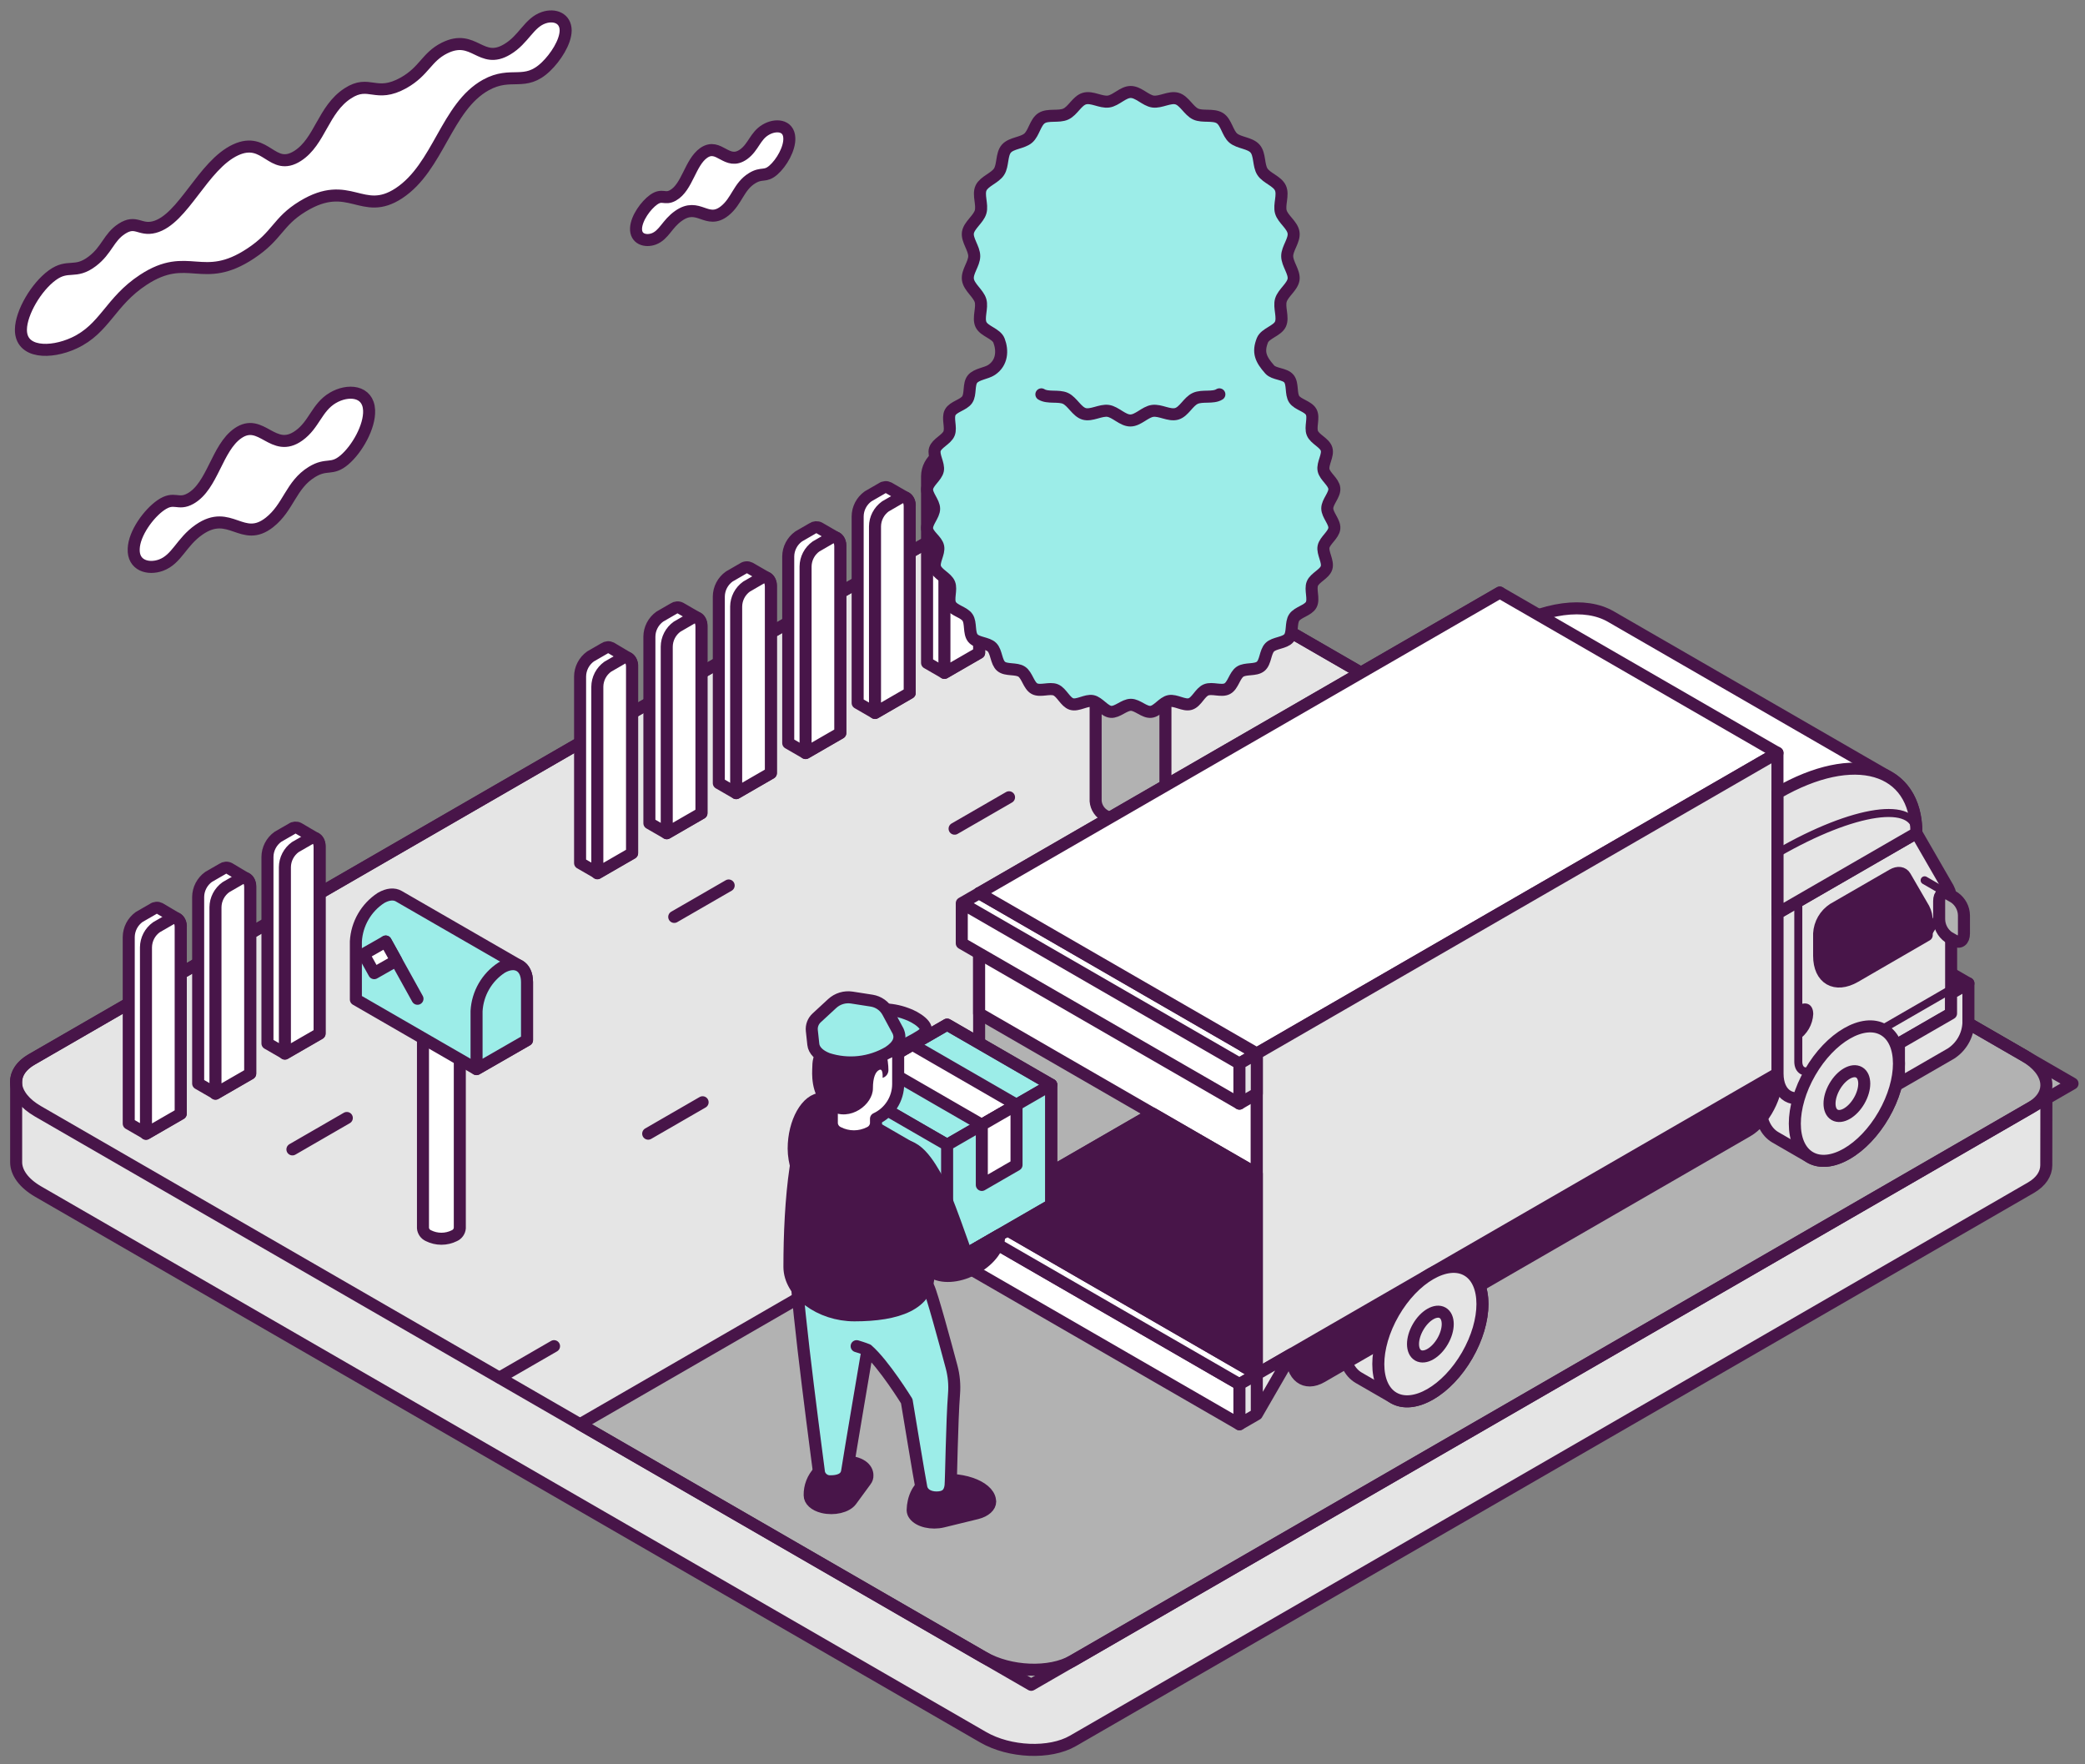
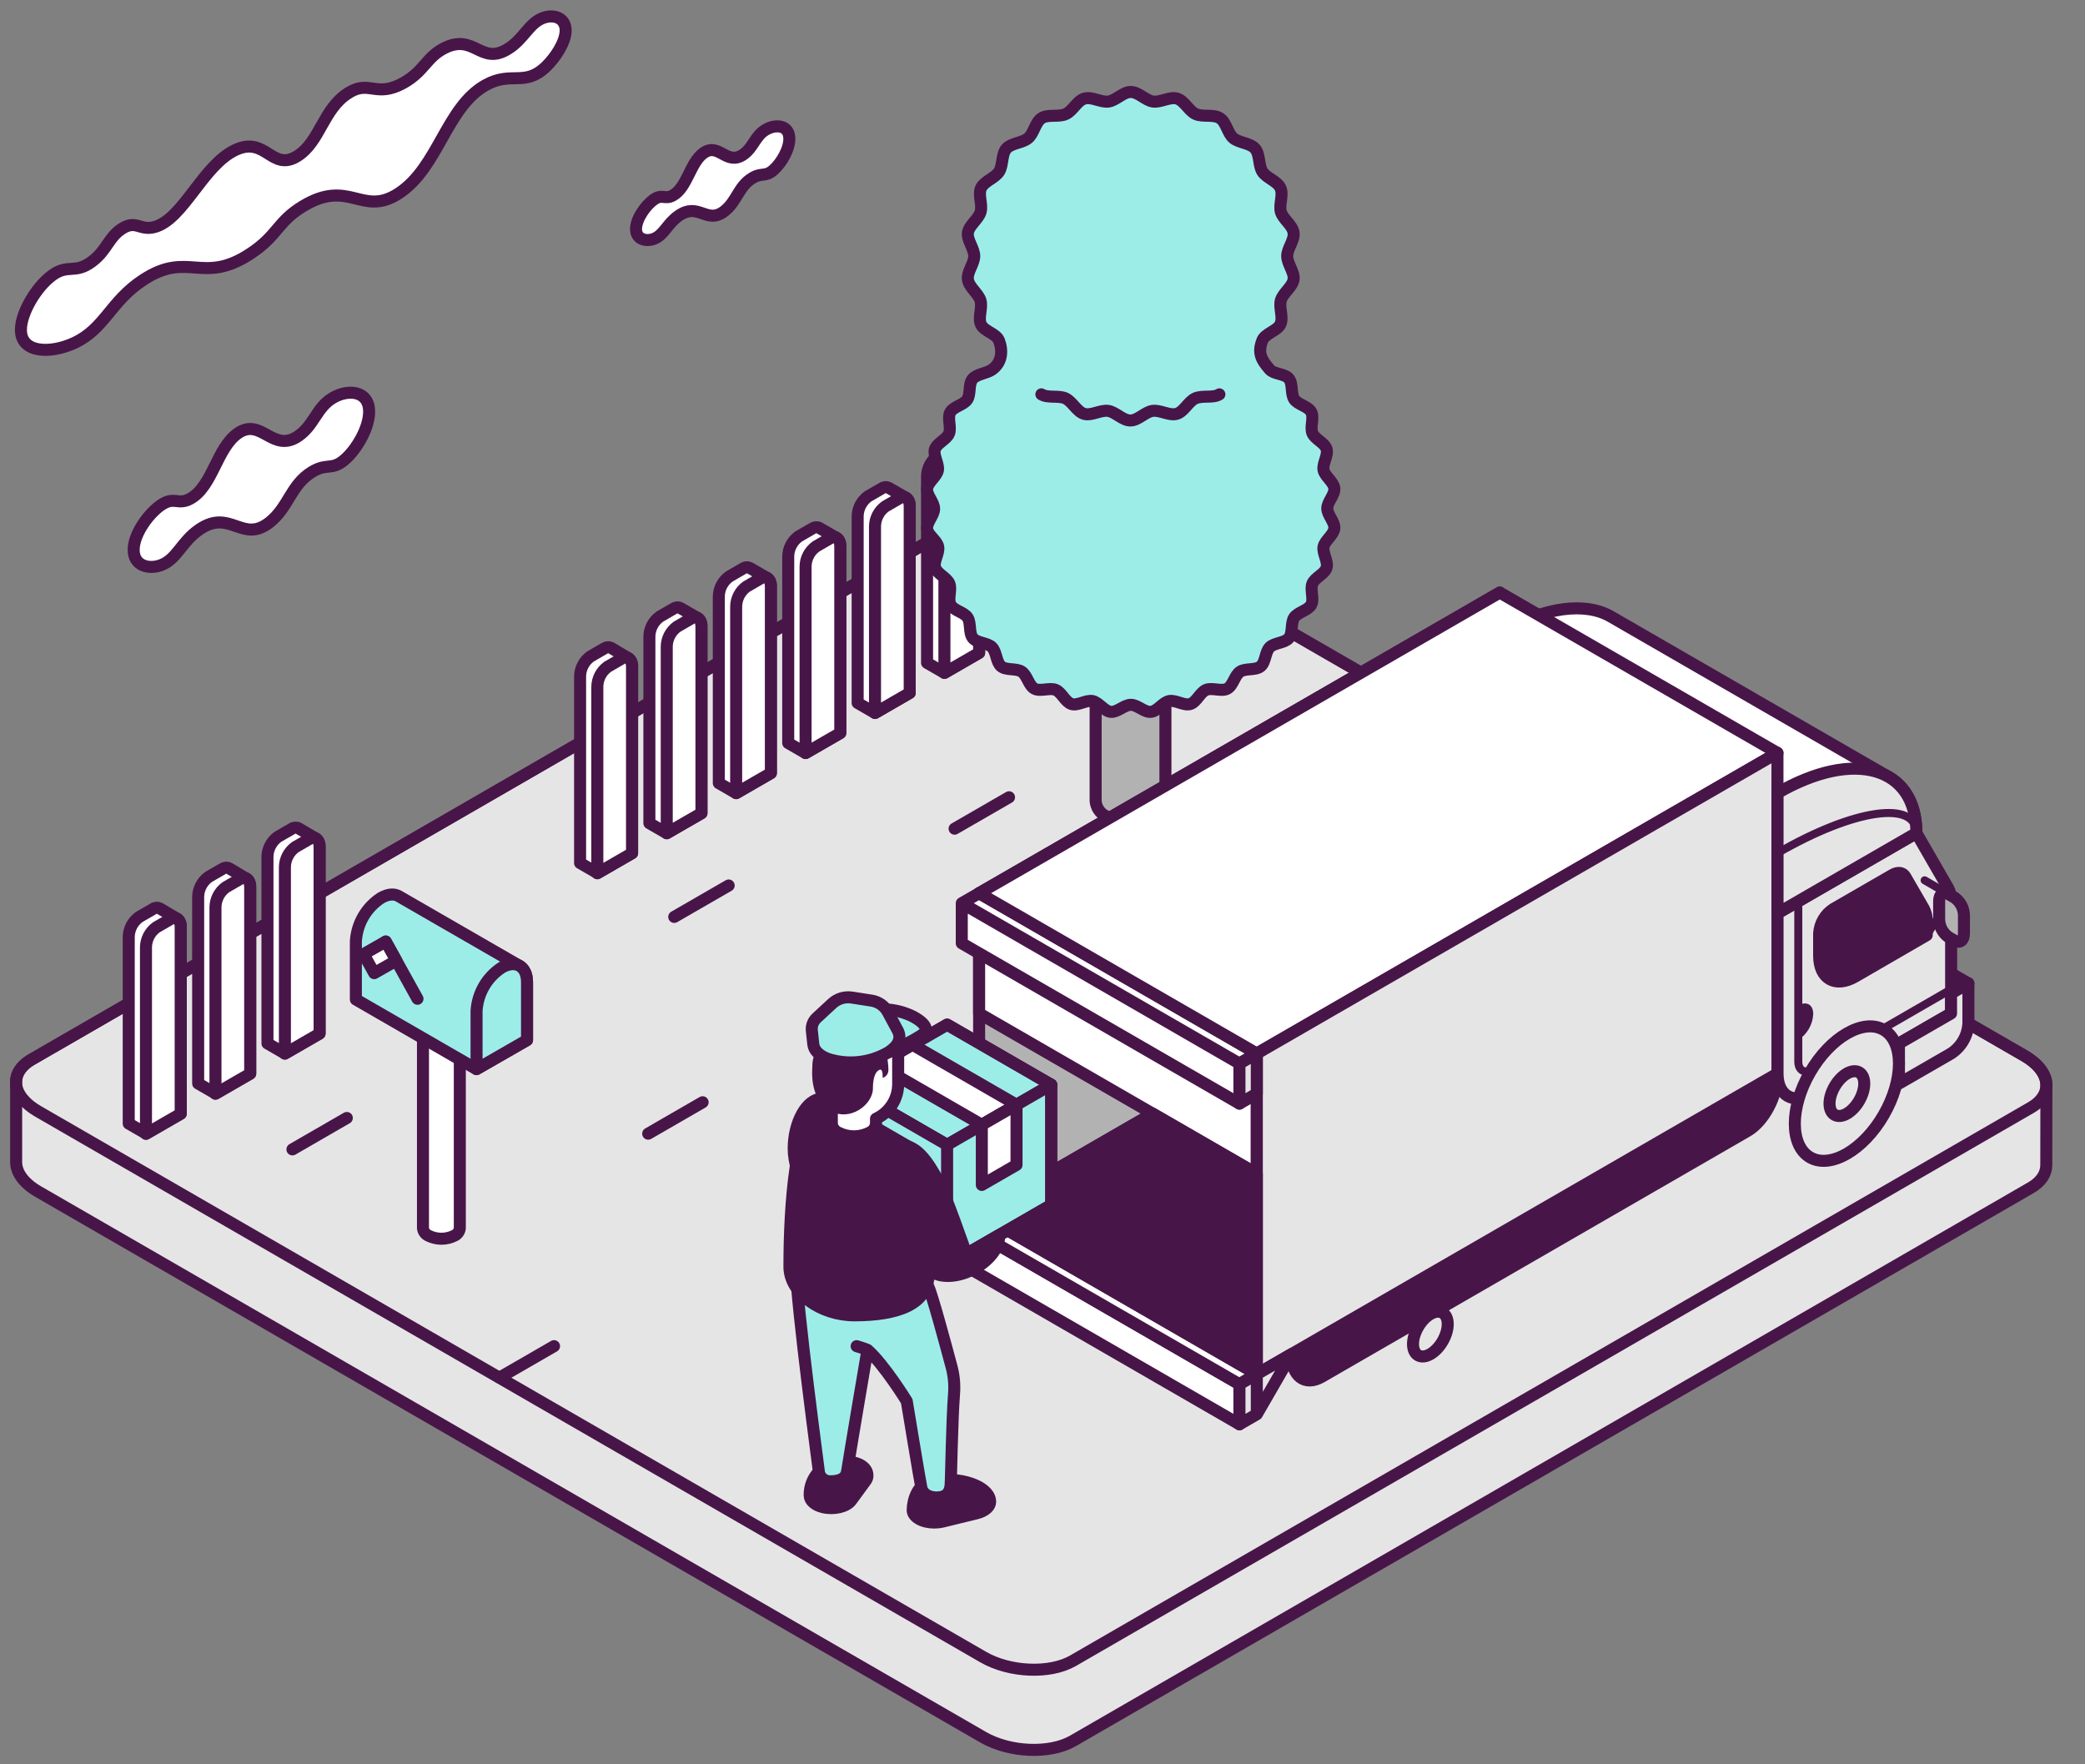
<svg xmlns="http://www.w3.org/2000/svg" width="195" height="165" viewBox="0 0 195 165" fill="none">
  <rect x="0" y="0" width="195" height="165" fill="#808080" stroke="none" />
  <g clip-path="url(#clip0_0_536)">
    <path d="M191.39 101.479C191.39 100.527 190.696 99.522 189.339 98.739L100.941 47.706C98.456 46.271 94.7 46.117 92.548 47.358L2.958 99.088C1.983 99.65 1.511 100.403 1.511 101.191V108.688C1.511 109.644 2.204 110.644 3.561 111.432L91.945 162.464C94.43 163.9 98.186 164.054 100.338 162.813L189.928 111.083C190.903 110.521 191.375 109.767 191.379 108.976L191.39 101.479Z" fill="#E5E5E5" stroke="#481549" stroke-width="1.125" stroke-linecap="round" stroke-linejoin="round" />
    <path d="M65.712 103.083L60.622 106.022M51.816 125.893L46.726 128.832M32.436 104.553L27.349 107.492M68.149 82.811L63.058 85.75M94.37 74.561L89.279 77.499" stroke="#481549" stroke-width="1.125" stroke-linecap="round" stroke-linejoin="round" />
-     <path d="M151.629 76.971L54.242 133.199L96.443 157.564L193.834 101.336L151.629 76.971Z" fill="#B2B2B2" stroke="#481549" stroke-width="1.125" stroke-linecap="round" stroke-linejoin="round" />
    <path fill-rule="evenodd" clip-rule="evenodd" d="M189.935 103.586L100.345 155.316C98.193 156.557 94.437 156.403 91.952 154.967L3.558 103.935C1.069 102.499 0.799 100.332 2.947 99.088L92.537 47.358C94.689 46.117 98.445 46.271 100.93 47.706L189.336 98.739C191.817 100.175 192.087 102.341 189.935 103.586Z" stroke="#481549" stroke-width="1.125" stroke-linecap="round" stroke-linejoin="round" />
    <path d="M1.957 30.8C1.912 33.049 4.72 33.102 6.928 32.082C9.818 30.748 10.301 28.199 13.401 26.171C17.622 23.404 18.927 26.699 23.444 23.704C25.989 22.021 25.933 20.747 28.317 19.296C32.703 16.631 33.853 20.342 37.313 18.07C41.013 15.626 41.744 10 45.44 7.949C47.847 6.618 49.065 8.155 51.063 6.232C51.951 5.381 52.889 3.949 52.904 2.859C52.904 1.712 51.88 1.318 50.872 1.648C49.474 2.105 48.998 3.687 47.446 4.609C44.957 6.109 44.353 3.11 41.572 4.493C39.877 5.34 39.697 6.648 37.741 7.75C35.117 9.209 34.554 7.409 32.523 8.733C30.217 10.232 29.932 13.231 27.841 14.577C25.427 16.121 24.894 12.702 22.046 14.011C18.96 15.435 17.15 20.529 14.428 21.238C13.068 21.59 12.723 20.533 11.388 21.399C10.151 22.201 10.009 23.389 8.633 24.435C7.01 25.672 6.384 24.649 4.885 25.744C3.385 26.838 1.983 29.237 1.957 30.8ZM12.505 51.327C12.434 52.891 13.866 53.284 15.047 52.857C16.546 52.313 16.948 50.69 18.623 49.532C21.528 47.519 22.657 50.862 25.206 48.853C26.997 47.44 27.2 45.345 29.168 44.141C30.573 43.279 31.012 44.025 32.204 43.017C33.396 42.008 34.588 39.902 34.521 38.372C34.442 36.528 32.534 36.371 31.113 37.218C29.614 38.117 29.404 39.696 27.961 40.734C25.524 42.488 24.459 38.976 22.24 40.528C20.28 41.896 19.886 45.457 17.825 46.623C16.633 47.298 16.325 46.361 15.047 47.241C13.922 48.014 12.554 49.862 12.505 51.327ZM59.486 21.346C59.441 22.366 60.374 22.621 61.143 22.344C62.121 21.969 62.384 20.93 63.474 20.177C65.349 18.865 66.098 21.043 67.763 19.735C68.929 18.812 69.064 17.448 70.342 16.665C71.26 16.102 71.545 16.586 72.321 15.915C73.097 15.244 73.877 13.883 73.82 12.89C73.768 11.687 72.527 11.585 71.601 12.14C70.619 12.725 70.477 13.756 69.547 14.43C67.958 15.555 67.264 13.306 65.821 14.296C64.543 15.188 64.288 17.508 62.942 18.269C62.166 18.707 61.956 18.096 61.132 18.674C60.412 19.187 59.531 20.391 59.486 21.346ZM65.266 57.809L63.643 56.871C63.543 56.819 63.431 56.796 63.318 56.804C63.206 56.812 63.098 56.851 63.006 56.916L61.709 57.666C61.41 57.88 61.166 58.161 60.997 58.486C60.827 58.812 60.737 59.173 60.734 59.54V76.986L62.357 77.923L65.604 76.049V58.588C65.62 58.44 65.597 58.291 65.538 58.154C65.478 58.017 65.385 57.898 65.266 57.809ZM71.759 54.06L70.136 53.123C70.036 53.071 69.923 53.047 69.811 53.056C69.698 53.063 69.59 53.102 69.498 53.168L68.201 53.918C67.903 54.131 67.659 54.412 67.489 54.738C67.32 55.064 67.23 55.425 67.227 55.792V73.238L68.85 74.175L72.096 72.3V54.84C72.113 54.692 72.091 54.542 72.032 54.405C71.972 54.268 71.878 54.149 71.759 54.06ZM78.251 50.312L76.628 49.374C76.528 49.322 76.416 49.299 76.303 49.307C76.191 49.315 76.082 49.354 75.991 49.419L74.694 50.169C74.395 50.383 74.151 50.663 73.982 50.989C73.812 51.315 73.722 51.676 73.719 52.043V69.489L75.342 70.426L78.589 68.552V51.091C78.606 50.943 78.583 50.793 78.524 50.656C78.465 50.519 78.371 50.401 78.251 50.312ZM84.744 46.563L83.121 45.626C83.02 45.574 82.908 45.55 82.796 45.558C82.683 45.566 82.575 45.605 82.483 45.671L81.186 46.42C80.888 46.634 80.644 46.915 80.474 47.241C80.305 47.566 80.215 47.928 80.212 48.295V65.74L81.835 66.678L85.081 64.803V47.343C85.098 47.194 85.076 47.044 85.017 46.908C84.957 46.771 84.863 46.652 84.744 46.563ZM91.236 42.814L89.613 41.877C89.513 41.825 89.4 41.802 89.288 41.81C89.176 41.818 89.067 41.857 88.976 41.922L87.679 42.672C87.38 42.885 87.136 43.166 86.967 43.492C86.797 43.818 86.707 44.179 86.704 44.546V61.992L88.327 62.929L91.573 61.055V43.594C91.591 43.446 91.568 43.296 91.509 43.159C91.45 43.022 91.356 42.903 91.236 42.814ZM97.729 39.066L96.106 38.106C96.005 38.054 95.893 38.031 95.781 38.039C95.668 38.047 95.56 38.086 95.468 38.151L94.171 38.901C93.873 39.114 93.629 39.395 93.459 39.721C93.29 40.047 93.2 40.408 93.197 40.775V58.221L94.82 59.158L98.066 57.284V39.846C98.083 39.697 98.061 39.547 98.002 39.411C97.942 39.274 97.848 39.155 97.729 39.066ZM104.221 35.317L102.598 34.358C102.498 34.306 102.386 34.282 102.273 34.29C102.161 34.298 102.052 34.337 101.961 34.403L100.664 35.152C100.365 35.366 100.121 35.647 99.952 35.973C99.782 36.298 99.692 36.66 99.689 37.027V54.472L101.312 55.41L104.558 53.535V36.097C104.576 35.949 104.553 35.799 104.494 35.662C104.435 35.525 104.341 35.406 104.221 35.317Z" fill="white" stroke="#481549" stroke-width="1.125" stroke-linecap="round" stroke-linejoin="round" />
    <path d="M64.629 57.853L63.332 58.603C63.033 58.816 62.789 59.097 62.62 59.423C62.45 59.749 62.36 60.11 62.357 60.477V77.923L65.603 76.049V58.588C65.603 57.872 65.165 57.542 64.629 57.853ZM71.121 54.105L69.824 54.855C69.525 55.068 69.281 55.349 69.112 55.675C68.943 56.001 68.853 56.362 68.85 56.729V74.174L72.096 72.3V54.84C72.096 54.124 71.657 53.794 71.121 54.105ZM77.614 50.356L76.317 51.106C76.018 51.319 75.774 51.6 75.605 51.926C75.435 52.252 75.345 52.613 75.342 52.98V70.426L78.588 68.552V51.091C78.588 50.375 78.153 50.045 77.614 50.356ZM84.106 46.608L82.809 47.357C82.51 47.571 82.266 47.852 82.097 48.178C81.928 48.503 81.838 48.865 81.835 49.232V66.677L85.081 64.803V47.342C85.081 46.627 84.646 46.297 84.106 46.608ZM90.599 42.859L89.302 43.609C89.003 43.822 88.759 44.103 88.59 44.429C88.42 44.755 88.33 45.116 88.327 45.483V62.929L91.573 61.055V43.594C91.573 42.878 91.138 42.548 90.599 42.859ZM97.091 39.111L95.794 39.86C95.496 40.074 95.251 40.355 95.082 40.681C94.913 41.006 94.823 41.367 94.82 41.735V59.18L98.066 57.306V39.845C98.066 39.129 97.646 38.8 97.091 39.111ZM103.584 35.362L102.287 36.112C101.988 36.325 101.744 36.606 101.575 36.932C101.405 37.258 101.315 37.619 101.312 37.986V55.432L104.558 53.557V36.097C104.558 35.381 104.123 35.051 103.584 35.362ZM58.774 61.557L57.162 60.597C57.062 60.545 56.949 60.522 56.837 60.53C56.724 60.538 56.616 60.577 56.524 60.642L55.224 61.392C54.926 61.606 54.683 61.888 54.514 62.213C54.346 62.539 54.256 62.9 54.253 63.266V80.712L55.876 81.649L59.122 79.775V62.337C59.137 62.188 59.112 62.037 59.051 61.901C58.99 61.764 58.894 61.645 58.774 61.557Z" fill="white" stroke="#481549" stroke-width="1.125" stroke-linecap="round" stroke-linejoin="round" />
    <path d="M58.136 61.602L56.836 62.352C56.538 62.566 56.295 62.847 56.126 63.173C55.958 63.498 55.868 63.859 55.865 64.226V81.671L59.111 79.797V62.337C59.111 61.621 58.661 61.291 58.136 61.602ZM16.569 85.922L14.949 84.963C14.85 84.911 14.738 84.887 14.626 84.895C14.514 84.903 14.407 84.942 14.316 85.008L13.015 85.757C12.717 85.972 12.473 86.253 12.304 86.578C12.135 86.904 12.045 87.265 12.04 87.632V105.077L13.664 106.015L16.91 104.14V86.702C16.927 86.554 16.904 86.403 16.844 86.266C16.784 86.13 16.689 86.011 16.569 85.922ZM23.05 82.174L21.442 81.214C21.343 81.162 21.231 81.139 21.119 81.147C21.007 81.155 20.899 81.194 20.808 81.259L19.508 82.009C19.209 82.223 18.966 82.504 18.797 82.83C18.627 83.155 18.537 83.516 18.533 83.883V101.329L20.156 102.266L23.402 100.392V82.954C23.418 82.804 23.393 82.653 23.331 82.516C23.269 82.379 23.172 82.261 23.05 82.174ZM29.554 78.425L27.923 77.466C27.824 77.413 27.712 77.39 27.6 77.398C27.488 77.406 27.381 77.445 27.29 77.511L25.989 78.26C25.691 78.474 25.447 78.756 25.278 79.081C25.109 79.407 25.018 79.768 25.014 80.135V97.58L26.637 98.517L29.884 96.643V79.205C29.901 79.058 29.88 78.908 29.823 78.771C29.765 78.634 29.672 78.515 29.554 78.425Z" fill="white" stroke="#481549" stroke-width="1.125" stroke-linecap="round" stroke-linejoin="round" />
    <path d="M15.928 85.968L14.627 86.718C14.329 86.932 14.085 87.213 13.916 87.538C13.747 87.864 13.656 88.225 13.652 88.592V106.038L16.899 104.163V86.703C16.906 85.987 16.471 85.657 15.928 85.968ZM22.428 82.219L21.127 82.969C20.829 83.183 20.585 83.464 20.416 83.79C20.247 84.115 20.156 84.476 20.152 84.843V102.289L23.399 100.415V82.954C23.399 82.238 22.964 81.908 22.428 82.219ZM28.92 78.471L27.619 79.22C27.321 79.434 27.078 79.716 26.909 80.041C26.739 80.367 26.649 80.728 26.645 81.095V98.54L29.891 96.666V79.205C29.891 78.49 29.456 78.16 28.92 78.471Z" fill="white" stroke="#481549" stroke-width="1.125" stroke-linecap="round" stroke-linejoin="round" />
    <path d="M108.997 56.174C108.974 55.877 108.874 55.591 108.706 55.344C108.538 55.098 108.309 54.899 108.041 54.769C107.332 54.387 106.539 54.188 105.734 54.188C104.928 54.188 104.136 54.387 103.426 54.769C103.158 54.899 102.929 55.098 102.761 55.344C102.594 55.591 102.493 55.877 102.47 56.174V74.917C102.494 75.214 102.595 75.5 102.762 75.746C102.93 75.993 103.159 76.192 103.426 76.323C104.136 76.704 104.928 76.903 105.734 76.903C106.539 76.903 107.332 76.704 108.041 76.323C108.308 76.192 108.537 75.993 108.705 75.746C108.873 75.5 108.973 75.214 108.997 74.917V56.174Z" fill="#B2B2B2" stroke="#481549" stroke-width="1.125" stroke-linecap="round" stroke-linejoin="round" />
-     <path d="M105.732 58.161C107.533 58.161 108.993 57.271 108.993 56.174C108.993 55.077 107.533 54.187 105.732 54.187C103.931 54.187 102.47 55.077 102.47 56.174C102.47 57.271 103.931 58.161 105.732 58.161Z" fill="#B2B2B2" stroke="#481549" stroke-width="1.125" stroke-linecap="round" stroke-linejoin="round" />
+     <path d="M105.732 58.161C107.533 58.161 108.993 57.271 108.993 56.174C103.931 54.187 102.47 55.077 102.47 56.174C102.47 57.271 103.931 58.161 105.732 58.161Z" fill="#B2B2B2" stroke="#481549" stroke-width="1.125" stroke-linecap="round" stroke-linejoin="round" />
    <path d="M86.708 49.453C86.648 48.846 87.364 48.197 87.364 47.579C87.364 46.96 86.648 46.308 86.708 45.704C86.768 45.101 87.596 44.58 87.716 43.991C87.836 43.403 87.259 42.608 87.435 42.027C87.611 41.446 88.526 41.112 88.758 40.546C88.991 39.98 88.582 39.103 88.871 38.563C89.159 38.024 90.119 37.881 90.46 37.371C90.801 36.862 90.565 35.921 90.955 35.448C91.345 34.976 92.237 34.931 92.747 34.59C93.736 33.923 93.789 32.783 93.433 31.854C93.181 31.19 92.049 30.988 91.749 30.354C91.45 29.721 91.903 28.78 91.701 28.105C91.498 27.43 90.621 26.86 90.524 26.137C90.426 25.414 91.116 24.675 91.116 23.952C91.116 23.228 90.422 22.452 90.524 21.762C90.625 21.073 91.506 20.507 91.708 19.828C91.911 19.15 91.457 18.209 91.753 17.579C92.049 16.949 93.05 16.657 93.436 16.061C93.823 15.465 93.654 14.438 94.122 13.902C94.591 13.366 95.622 13.384 96.165 12.916C96.709 12.447 96.825 11.416 97.429 11.042C98.032 10.667 99.01 10.97 99.678 10.667C100.345 10.363 100.731 9.422 101.421 9.22C102.111 9.017 102.958 9.595 103.67 9.497C104.382 9.4 105.027 8.601 105.75 8.601C106.474 8.601 107.137 9.396 107.835 9.497C108.532 9.598 109.405 9.021 110.084 9.22C110.762 9.418 111.182 10.371 111.827 10.667C112.471 10.963 113.465 10.667 114.076 11.042C114.687 11.416 114.803 12.459 115.343 12.916C115.883 13.373 116.914 13.362 117.382 13.902C117.851 14.442 117.682 15.461 118.068 16.061C118.454 16.661 119.451 16.927 119.751 17.579C120.051 18.231 119.597 19.154 119.796 19.828C119.995 20.503 120.879 21.047 120.981 21.762C121.082 22.478 120.385 23.224 120.385 23.952C120.385 24.679 121.082 25.451 120.981 26.137C120.879 26.823 119.999 27.393 119.796 28.071C119.594 28.75 120.047 29.691 119.751 30.32C119.455 30.95 118.327 31.179 118.068 31.82C117.622 32.944 117.907 33.604 118.754 34.556C119.163 35.014 120.156 34.931 120.546 35.415C120.936 35.898 120.7 36.828 121.041 37.338C121.382 37.847 122.341 37.99 122.63 38.53C122.919 39.069 122.506 39.943 122.743 40.513C122.979 41.083 123.886 41.401 124.066 41.993C124.246 42.586 123.665 43.354 123.785 43.958C123.905 44.561 124.733 45.056 124.793 45.671C124.853 46.285 124.133 46.923 124.133 47.545C124.133 48.167 124.853 48.812 124.793 49.419C124.733 50.026 123.905 50.544 123.785 51.129C123.665 51.713 124.242 52.512 124.066 53.097C123.89 53.681 122.975 54.011 122.743 54.574C122.51 55.136 122.919 56.02 122.63 56.556C122.341 57.093 121.382 57.242 121.041 57.748C120.7 58.255 120.936 59.199 120.546 59.672C120.156 60.144 119.189 60.099 118.754 60.534C118.319 60.968 118.379 61.932 117.896 62.322C117.412 62.712 116.482 62.475 115.973 62.82C115.463 63.165 115.324 64.117 114.781 64.406C114.237 64.695 113.367 64.282 112.798 64.518C112.228 64.755 111.909 65.665 111.317 65.842C110.725 66.018 109.956 65.444 109.353 65.561C108.749 65.677 108.258 66.513 107.64 66.573C107.021 66.633 106.388 65.913 105.765 65.913C105.143 65.913 104.498 66.629 103.891 66.573C103.284 66.516 102.767 65.68 102.178 65.561C101.589 65.441 100.795 66.022 100.214 65.842C99.633 65.662 99.295 64.751 98.733 64.518C98.171 64.286 97.29 64.695 96.75 64.406C96.21 64.117 96.068 63.158 95.558 62.817C95.048 62.475 94.107 62.712 93.635 62.322C93.163 61.932 93.208 60.965 92.777 60.53C92.346 60.095 91.375 60.155 90.985 59.672C90.595 59.188 90.831 58.258 90.49 57.748C90.149 57.239 89.189 57.1 88.901 56.556C88.612 56.013 89.024 55.143 88.788 54.574C88.552 54.004 87.664 53.685 87.465 53.097C87.266 52.508 87.866 51.736 87.746 51.129C87.626 50.521 86.775 50.068 86.708 49.453Z" fill="#9cede8" stroke="#481549" stroke-width="1.125" stroke-linecap="round" stroke-linejoin="round" />
    <path d="M114.042 36.88C113.446 37.255 112.46 36.955 111.793 37.255C111.126 37.555 110.74 38.503 110.05 38.702C109.36 38.901 108.513 38.327 107.801 38.425C107.089 38.522 106.444 39.324 105.717 39.324C104.99 39.324 104.334 38.526 103.636 38.425C102.939 38.323 102.066 38.904 101.387 38.702C100.709 38.499 100.289 37.551 99.644 37.255C98.999 36.959 98.006 37.255 97.395 36.88" stroke="#481549" stroke-width="1.125" stroke-linecap="round" stroke-linejoin="round" />
    <path d="M42.501 96.321C42.124 96.129 41.706 96.029 41.283 96.029C40.859 96.029 40.442 96.129 40.065 96.321C39.925 96.382 39.805 96.479 39.715 96.602C39.627 96.726 39.572 96.871 39.559 97.022V114.854C39.573 115.006 39.627 115.151 39.716 115.275C39.805 115.399 39.925 115.497 40.065 115.559C40.443 115.749 40.86 115.848 41.283 115.848C41.706 115.848 42.123 115.749 42.501 115.559C42.64 115.497 42.76 115.399 42.848 115.275C42.937 115.151 42.99 115.006 43.004 114.854V97.022C42.991 96.871 42.937 96.726 42.849 96.603C42.76 96.479 42.64 96.382 42.501 96.321Z" fill="white" stroke="#481549" stroke-width="1.125" stroke-linecap="round" stroke-linejoin="round" />
    <path d="M48.581 90.323L37.294 83.812C36.867 83.564 36.279 83.602 35.63 83.977C34.947 84.423 34.378 85.023 33.971 85.73C33.563 86.437 33.328 87.229 33.283 88.044V93.472L44.559 99.983L49.29 97.269V91.845C49.29 91.095 49.009 90.585 48.581 90.323Z" fill="#9cede8" stroke="#481549" stroke-width="1.125" stroke-linecap="round" stroke-linejoin="round" />
    <path d="M46.921 90.489C46.237 90.934 45.668 91.535 45.26 92.241C44.851 92.948 44.615 93.741 44.57 94.556V99.984L49.29 97.27V91.845C49.29 90.346 48.218 89.739 46.921 90.489Z" fill="#9cede8" stroke="#481549" stroke-width="1.125" stroke-linecap="round" stroke-linejoin="round" />
    <path d="M39.045 93.405L36.076 88.052" stroke="#481549" stroke-width="1.125" stroke-linecap="round" stroke-linejoin="round" />
    <path d="M37.066 89.836L36.076 88.052L34.007 89.229L34.997 91.01L37.066 89.836Z" fill="white" stroke="#481549" stroke-width="1.125" stroke-linecap="round" stroke-linejoin="round" />
-     <path d="M137.22 118.801L133.973 116.927C133.092 116.417 131.874 116.492 130.528 117.268C127.841 118.82 125.655 122.595 125.655 125.702C125.655 127.254 126.199 128.345 127.083 128.855L130.33 130.729C131.211 131.239 132.425 131.164 133.771 130.388C136.462 128.836 138.644 125.057 138.644 121.954C138.644 120.402 138.1 119.311 137.22 118.801ZM176.174 96.31L172.928 94.436C172.047 93.926 170.829 94.001 169.487 94.777C166.796 96.329 164.614 100.103 164.614 103.211C164.614 104.763 165.161 105.854 166.042 106.363L169.288 108.238C170.169 108.748 171.388 108.673 172.733 107.897C175.421 106.345 177.606 102.566 177.606 99.462C177.603 97.91 177.055 96.82 176.174 96.31Z" fill="#E5E5E5" stroke="#481549" stroke-width="1.125" stroke-linecap="round" stroke-linejoin="round" />
    <path d="M176.635 72.66L150.662 57.666C148.296 56.298 144.522 56.71 140.267 59.166V70.411L166.237 85.405L179.226 77.908C179.226 75.378 178.258 73.597 176.635 72.66Z" fill="white" stroke="#481549" stroke-width="1.125" stroke-linecap="round" stroke-linejoin="round" />
    <path d="M158.121 76.971L184.095 91.965L182.472 92.902L156.498 77.908L158.121 76.971Z" fill="white" stroke="#481549" stroke-width="1.125" stroke-linecap="round" stroke-linejoin="round" />
    <path d="M91.573 113.519L140.267 85.405V55.417L91.573 83.531V113.519Z" fill="#B2B2B2" stroke="#481549" stroke-width="1.125" stroke-linecap="round" stroke-linejoin="round" />
    <path d="M117.543 109.771L91.573 94.777V83.531L117.543 98.525V109.771ZM115.92 129.451L89.95 114.457V118.205L115.92 133.199V129.451Z" fill="white" stroke="#481549" stroke-width="1.125" stroke-linecap="round" stroke-linejoin="round" />
    <path d="M115.92 99.463L89.95 84.468V88.217L115.92 103.211V99.463ZM89.95 84.468L91.573 83.531L117.543 98.525L115.92 99.463L89.95 84.468ZM89.95 114.457L91.573 113.52L117.543 128.514L115.92 129.451L89.95 114.457Z" fill="white" />
    <path d="M115.92 99.463L89.95 84.468M115.92 99.463V103.211L89.95 88.217V84.468M115.92 99.463L117.543 98.525L91.573 83.531L89.95 84.468M89.95 114.457L91.573 113.52L117.543 128.514L115.92 129.451L89.95 114.457Z" stroke="#481549" stroke-width="1.125" stroke-linecap="round" stroke-linejoin="round" />
    <path d="M91.573 83.531L117.543 98.525L166.237 70.411L140.267 55.417L91.573 83.531Z" fill="white" stroke="#481549" stroke-width="1.125" stroke-linecap="round" stroke-linejoin="round" />
    <path d="M163.426 105.771L123.601 128.765C122.049 129.661 120.79 128.708 120.79 126.639L166.237 100.399C166.245 102.469 164.981 104.875 163.426 105.771Z" fill="#481549" stroke="#481549" stroke-width="1.125" stroke-linecap="round" stroke-linejoin="round" />
    <path d="M117.543 128.513L166.237 100.399V70.411L117.543 98.525V128.513ZM166.245 85.405L179.233 77.908L182.202 83.055C182.395 83.419 182.491 83.827 182.48 84.239V94.776L169.491 102.274C167.699 103.308 166.245 102.468 166.245 100.399V85.405Z" fill="#E5E5E5" stroke="#481549" stroke-width="1.125" stroke-linecap="round" stroke-linejoin="round" />
    <path d="M182.472 92.527L169.483 100.024C168.767 100.437 168.186 100.099 168.186 99.275V84.281" stroke="#481549" stroke-width="0.75" stroke-linecap="round" stroke-linejoin="round" />
    <path d="M170.135 89.39V87.306C170.161 86.847 170.293 86.401 170.522 86.003C170.752 85.605 171.071 85.267 171.455 85.015L177.003 81.814C177.501 81.525 177.962 81.589 178.184 81.975L179.923 84.974C180.115 85.339 180.209 85.747 180.197 86.159V87.456L173.502 91.335C171.642 92.407 170.135 91.534 170.135 89.39Z" fill="#481549" stroke="#481549" stroke-width="1.125" stroke-linecap="round" stroke-linejoin="round" />
    <path d="M182.472 92.903V94.777L177.599 97.588V101.337L182.472 98.525C182.944 98.217 183.337 97.802 183.619 97.314C183.901 96.825 184.064 96.277 184.095 95.714V91.966L182.472 92.903ZM166.245 74.16C173.423 70.014 179.233 71.693 179.233 77.908L166.245 85.406V74.16Z" fill="#E5E5E5" stroke="#481549" stroke-width="1.125" stroke-linecap="round" stroke-linejoin="round" />
    <path d="M176.175 104.263C178.077 100.969 178.076 97.409 176.174 96.311C174.272 95.212 171.188 96.992 169.287 100.286C167.385 103.579 167.386 107.139 169.288 108.238C171.19 109.336 174.274 107.556 176.175 104.263Z" fill="#E5E5E5" stroke="#481549" stroke-width="1.125" stroke-linecap="round" stroke-linejoin="round" />
    <path d="M173.88 102.938C174.514 101.84 174.513 100.654 173.878 100.287C173.243 99.921 172.215 100.513 171.582 101.611C170.948 102.708 170.949 103.894 171.584 104.261C172.219 104.627 173.247 104.035 173.88 102.938Z" fill="#E5E5E5" stroke="#481549" stroke-width="1.125" stroke-linecap="round" stroke-linejoin="round" />
    <path d="M117.543 128.513L115.92 129.45V133.199L117.543 132.262V128.513ZM120.79 126.639L117.543 128.513V132.262L120.79 126.639ZM117.543 98.525L115.92 99.462V103.211L117.543 102.273V98.525Z" fill="#E5E5E5" />
    <path d="M117.543 128.513L115.92 129.45V133.199L117.543 132.262M117.543 128.513V132.262M117.543 128.513L120.79 126.639L117.543 132.262M117.543 98.525L115.92 99.462V103.211L117.543 102.273V98.525Z" stroke="#481549" stroke-width="1.125" stroke-linecap="round" stroke-linejoin="round" />
    <path d="M179.222 77.909C179.222 74.801 173.415 75.637 166.237 79.783" stroke="#481549" stroke-width="0.75" stroke-linecap="round" stroke-linejoin="round" />
    <path d="M168.186 94.034C168.958 93.588 169.584 93.952 169.584 94.84C169.558 95.326 169.418 95.798 169.175 96.219C168.932 96.639 168.593 96.997 168.186 97.262V94.034Z" fill="#481549" />
-     <path d="M137.221 126.753C139.122 123.459 139.122 119.899 137.219 118.801C135.317 117.703 132.233 119.482 130.332 122.776C128.43 126.069 128.431 129.63 130.333 130.728C132.235 131.826 135.319 130.047 137.221 126.753Z" fill="#E5E5E5" stroke="#481549" stroke-width="1.125" stroke-linecap="round" stroke-linejoin="round" />
    <path d="M134.925 125.428C135.559 124.33 135.558 123.144 134.923 122.777C134.288 122.411 133.26 123.003 132.627 124.101C131.993 125.198 131.994 126.384 132.629 126.751C133.264 127.117 134.292 126.525 134.925 125.428Z" fill="#E5E5E5" stroke="#481549" stroke-width="1.125" stroke-linecap="round" stroke-linejoin="round" />
    <path d="M180.002 82.327L182.517 83.782L180.197 87.467" stroke="#481549" stroke-width="0.75" stroke-linecap="round" stroke-linejoin="round" />
    <path d="M182.809 83.95L182.228 83.613C181.748 83.336 181.359 83.613 181.359 84.273V85.971C181.364 86.297 181.445 86.617 181.596 86.906C181.747 87.195 181.963 87.445 182.228 87.635L182.809 87.969C183.289 88.246 183.679 87.95 183.679 87.309V85.611C183.674 85.285 183.593 84.966 183.442 84.677C183.291 84.389 183.074 84.14 182.809 83.95Z" fill="#B2B2B2" stroke="#481549" stroke-width="1.125" stroke-linecap="round" stroke-linejoin="round" />
    <path d="M91.573 113.519L117.543 128.514V109.771L107.805 104.148L91.573 113.519ZM81.126 137.971C81.126 137.368 80.534 136.67 78.784 136.67C78.374 136.677 77.969 136.764 77.593 136.928C77.216 137.091 76.876 137.327 76.592 137.623C76.308 137.918 76.085 138.267 75.936 138.649C75.787 139.031 75.715 139.439 75.725 139.849C75.725 140.31 76.171 140.756 76.958 140.948C77.985 141.199 79.173 140.921 79.608 140.329L80.965 138.477C81.079 138.334 81.136 138.154 81.126 137.971ZM92.608 140.419C92.607 140.375 92.601 140.331 92.589 140.288C92.417 139.006 89.804 138.001 87.064 138.545C85.857 138.785 85.377 140.198 85.358 141.195C85.357 141.206 85.357 141.217 85.358 141.229V141.262C85.368 141.413 85.423 141.556 85.516 141.675C85.951 142.271 87.135 142.548 88.166 142.297L91.375 141.514C92.151 141.315 92.616 140.876 92.608 140.419ZM76.853 102.757C75.462 102.757 74.229 104.935 74.229 107.421C74.229 109.906 76.103 113.606 78.829 113.606C81.554 113.606 80.444 102.757 76.853 102.757Z" fill="#481549" stroke="#481549" stroke-width="1.125" stroke-linecap="round" stroke-linejoin="round" />
    <path d="M88.579 107.068L98.317 101.445L88.579 95.822L78.84 101.445L88.579 107.068Z" fill="#9cede8" stroke="#481549" stroke-width="1.125" stroke-linecap="round" stroke-linejoin="round" />
    <path d="M91.825 105.194L95.071 103.319L85.332 97.697L82.086 99.571L91.825 105.194Z" fill="white" stroke="#481549" stroke-width="1.125" stroke-linecap="round" stroke-linejoin="round" />
    <path d="M78.84 112.691L88.579 118.314V107.068L78.84 101.445V112.691ZM98.317 112.691L88.579 118.314V107.068L98.317 101.445V112.691Z" fill="#9cede8" />
    <path d="M88.579 118.314L78.84 112.691V101.445L88.579 107.068M88.579 118.314V107.068M88.579 118.314L98.317 112.691V101.445L88.579 107.068" stroke="#481549" stroke-width="1.125" stroke-linecap="round" stroke-linejoin="round" />
    <path d="M95.071 108.942L91.825 110.816V105.194L95.071 103.319V108.942Z" fill="white" stroke="#481549" stroke-width="1.125" stroke-linecap="round" stroke-linejoin="round" />
    <path fill-rule="evenodd" clip-rule="evenodd" d="M88.579 95.822L78.84 101.445V112.691L88.579 118.314L98.317 112.691V101.445L88.579 95.822Z" stroke="#481549" stroke-width="1.125" stroke-linecap="round" stroke-linejoin="round" />
    <path d="M81.13 126.238C82.667 127.573 84.804 131.037 84.804 131.037C84.804 131.037 86.052 138.612 86.172 139.137C86.318 139.756 86.922 140.044 87.596 140.044C88.425 140.044 88.815 139.67 88.901 138.946C88.957 138.462 89.025 132.907 89.227 130.351C89.294 129.501 89.216 128.647 88.995 127.824C88.395 125.575 87.158 121.017 86.839 120.376C86.206 119.105 85.85 118.265 85.081 117.707C83.837 116.803 81.123 115.833 78.604 115.833C76.407 115.833 74.443 117.07 74.443 118.423C74.443 121.796 76.692 138.29 76.594 137.713C76.649 137.958 76.79 138.175 76.992 138.325C77.194 138.475 77.442 138.548 77.693 138.53C78.259 138.53 79.106 138.403 79.226 137.6C79.44 136.172 81.13 126.238 81.13 126.238ZM81.13 126.238C80.83 126.107 80.118 125.894 80.118 125.894L81.13 126.238Z" fill="#9cede8" />
    <path d="M81.13 126.238C82.667 127.573 84.804 131.037 84.804 131.037C84.804 131.037 86.052 138.612 86.172 139.137C86.318 139.756 86.922 140.044 87.596 140.044C88.425 140.044 88.815 139.67 88.901 138.946C88.957 138.462 89.025 132.907 89.227 130.351C89.294 129.501 89.216 128.647 88.995 127.824C88.395 125.575 87.158 121.017 86.839 120.376C86.206 119.105 85.85 118.265 85.081 117.707C83.837 116.803 81.123 115.833 78.604 115.833C76.407 115.833 74.443 117.07 74.443 118.423C74.443 121.796 76.692 138.29 76.594 137.713C76.649 137.958 76.79 138.175 76.992 138.325C77.194 138.475 77.442 138.548 77.693 138.53C78.259 138.53 79.106 138.403 79.226 137.6C79.44 136.172 81.13 126.238 81.13 126.238ZM81.13 126.238C80.83 126.107 80.118 125.894 80.118 125.894" stroke="#481549" stroke-width="1.125" stroke-linecap="round" stroke-linejoin="round" />
    <path d="M86.839 119.161C86.839 115.142 85.486 108.024 85.486 108.024C85.472 107.874 85.425 107.729 85.349 107.599C85.272 107.469 85.168 107.358 85.043 107.274L77.779 103.072C77.594 102.975 77.384 102.935 77.176 102.958C76.969 102.98 76.772 103.065 76.613 103.199C74.435 104.957 73.832 112.425 73.832 118.471C73.832 120.9 76.71 123.01 79.908 123.01C83.926 123.01 86.839 121.995 86.839 119.161Z" fill="#481549" stroke="#481549" stroke-width="1.125" stroke-linecap="round" stroke-linejoin="round" />
    <path d="M80.429 94.582C79.481 94.582 78.571 94.958 77.9 95.629C77.23 96.3 76.853 97.209 76.853 98.158V101.381C76.853 102.277 77.19 103.141 77.797 103.799V105.077C77.814 105.259 77.879 105.434 77.986 105.582C78.093 105.73 78.237 105.847 78.405 105.921C78.857 106.15 79.358 106.27 79.865 106.27C80.372 106.27 80.872 106.15 81.325 105.921C81.491 105.847 81.635 105.729 81.741 105.581C81.847 105.433 81.912 105.259 81.928 105.077V104.624C82.547 104.337 83.071 103.88 83.438 103.305C83.805 102.731 84.001 102.063 84.001 101.381V98.158C84.001 97.21 83.625 96.301 82.955 95.63C82.285 94.96 81.377 94.582 80.429 94.582Z" fill="white" stroke="#481549" stroke-width="1.125" stroke-linecap="round" stroke-linejoin="round" />
    <path d="M83.109 98.398C83.109 98.398 85.733 97.24 86.415 96.629C87.098 96.017 85.666 95.099 84.762 94.796C83.326 94.26 81.745 94.26 80.309 94.796C79.548 95.045 78.806 95.351 78.09 95.71L83.109 98.398Z" fill="#9cede8" stroke="#481549" stroke-width="1.125" stroke-linecap="round" stroke-linejoin="round" />
    <path d="M76.816 97.802C75.934 98.671 75.991 99.241 75.961 100.051C75.931 100.86 75.961 102.926 77.67 103.889C79.522 104.935 81.64 103.286 81.64 101.79C81.64 100.759 81.883 100.208 82.251 100.051C82.618 99.893 82.543 100.8 82.543 100.8C82.7 100.757 82.838 100.663 82.936 100.534C83.035 100.405 83.089 100.247 83.091 100.084C83.091 99.226 82.798 97.086 81.823 97.086C80.849 97.086 78.982 95.665 76.816 97.802Z" fill="#481549" />
    <path d="M83.638 107.308C82.03 107.983 82.172 110.963 83.091 113.729C84.009 116.496 85.741 118.419 87.503 119.123C89.729 120.016 93.523 117.845 93.448 115.502L90.374 117.275C90.374 117.275 88.417 111.585 87.716 110.359C86.933 108.999 85.61 106.483 83.638 107.308Z" fill="#481549" stroke="#481549" stroke-width="1.125" stroke-linecap="round" stroke-linejoin="round" />
    <path d="M83.986 96.415L83.027 94.638C82.874 94.359 82.659 94.119 82.4 93.936C82.14 93.753 81.841 93.631 81.527 93.581L79.672 93.293C79.343 93.241 79.006 93.264 78.688 93.361C78.369 93.457 78.076 93.625 77.831 93.851L76.369 95.201C76.208 95.35 76.085 95.535 76.008 95.74C75.931 95.946 75.903 96.167 75.927 96.385L76.066 97.674C76.126 98.207 76.576 98.698 77.408 99.02C78.348 99.324 79.341 99.426 80.323 99.319C81.305 99.212 82.253 98.898 83.106 98.398C84.028 97.787 84.316 97.138 83.986 96.415Z" fill="#9cede8" stroke="#481549" stroke-width="1.125" stroke-linecap="round" stroke-linejoin="round" />
  </g>
  <defs>
    <clipPath id="clip0_0_536">
      <rect width="193.8" height="163.812" fill="white" transform="translate(0.934 0.62)" />
    </clipPath>
  </defs>
</svg>